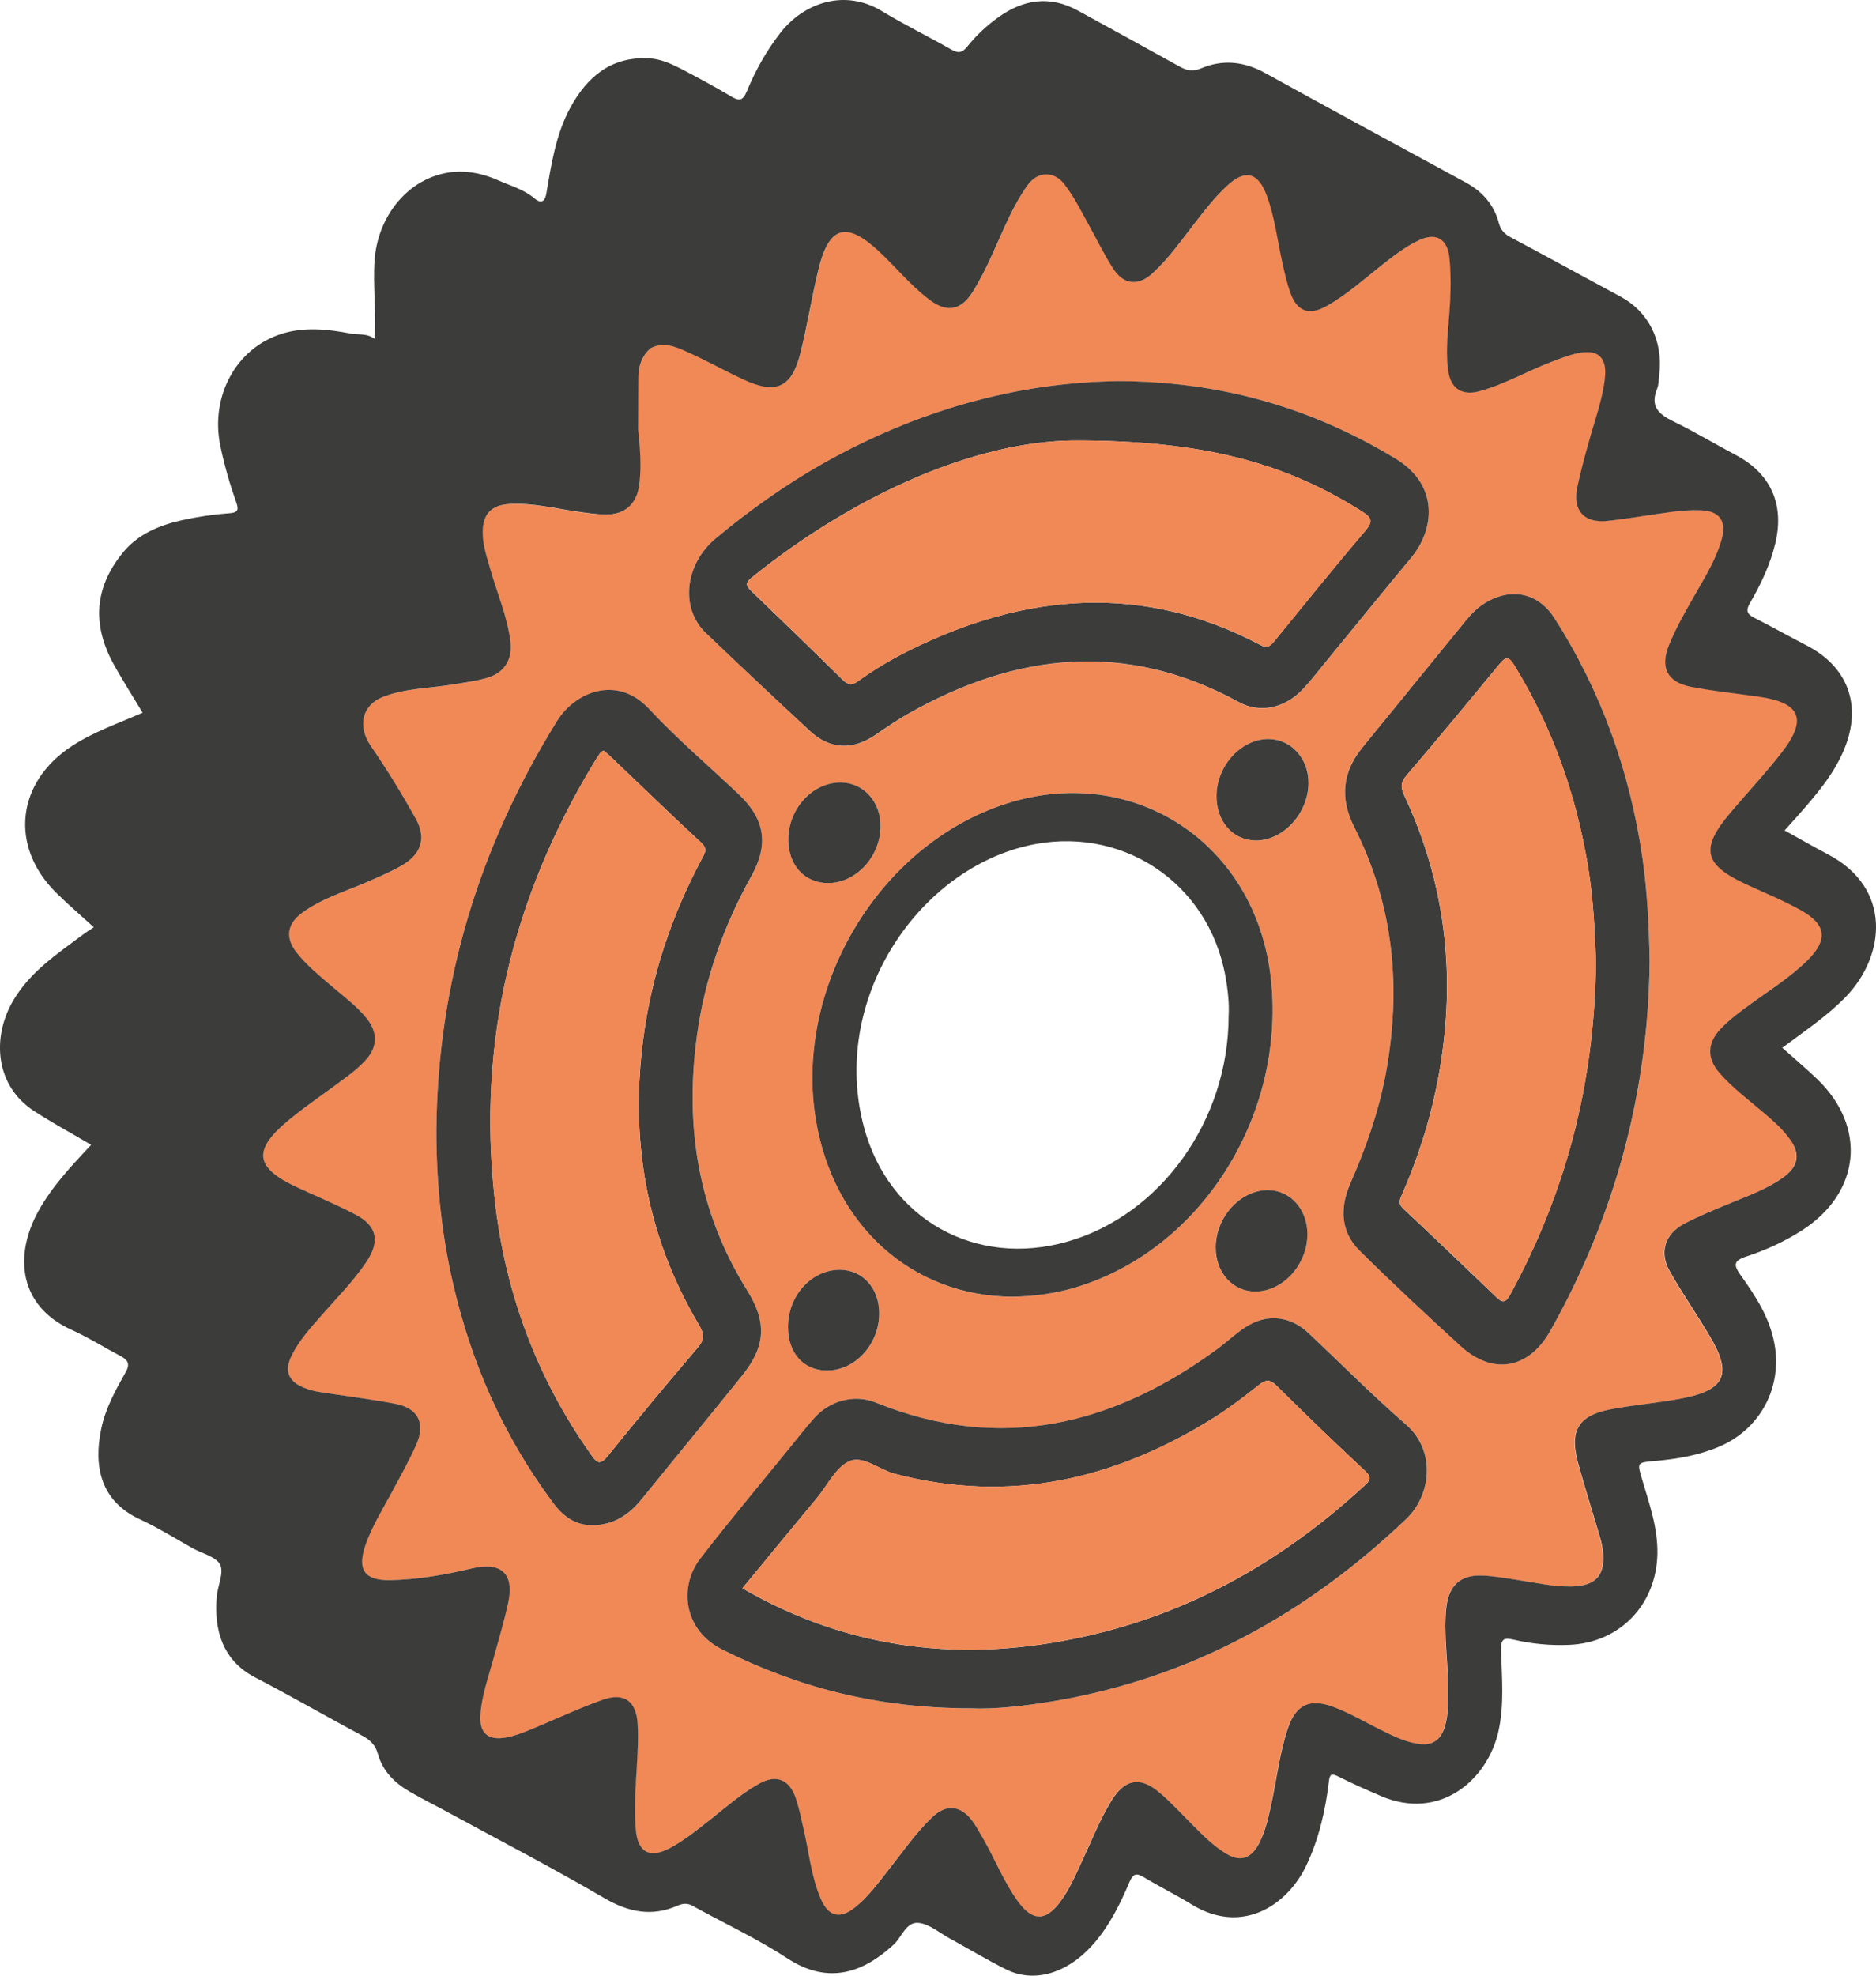
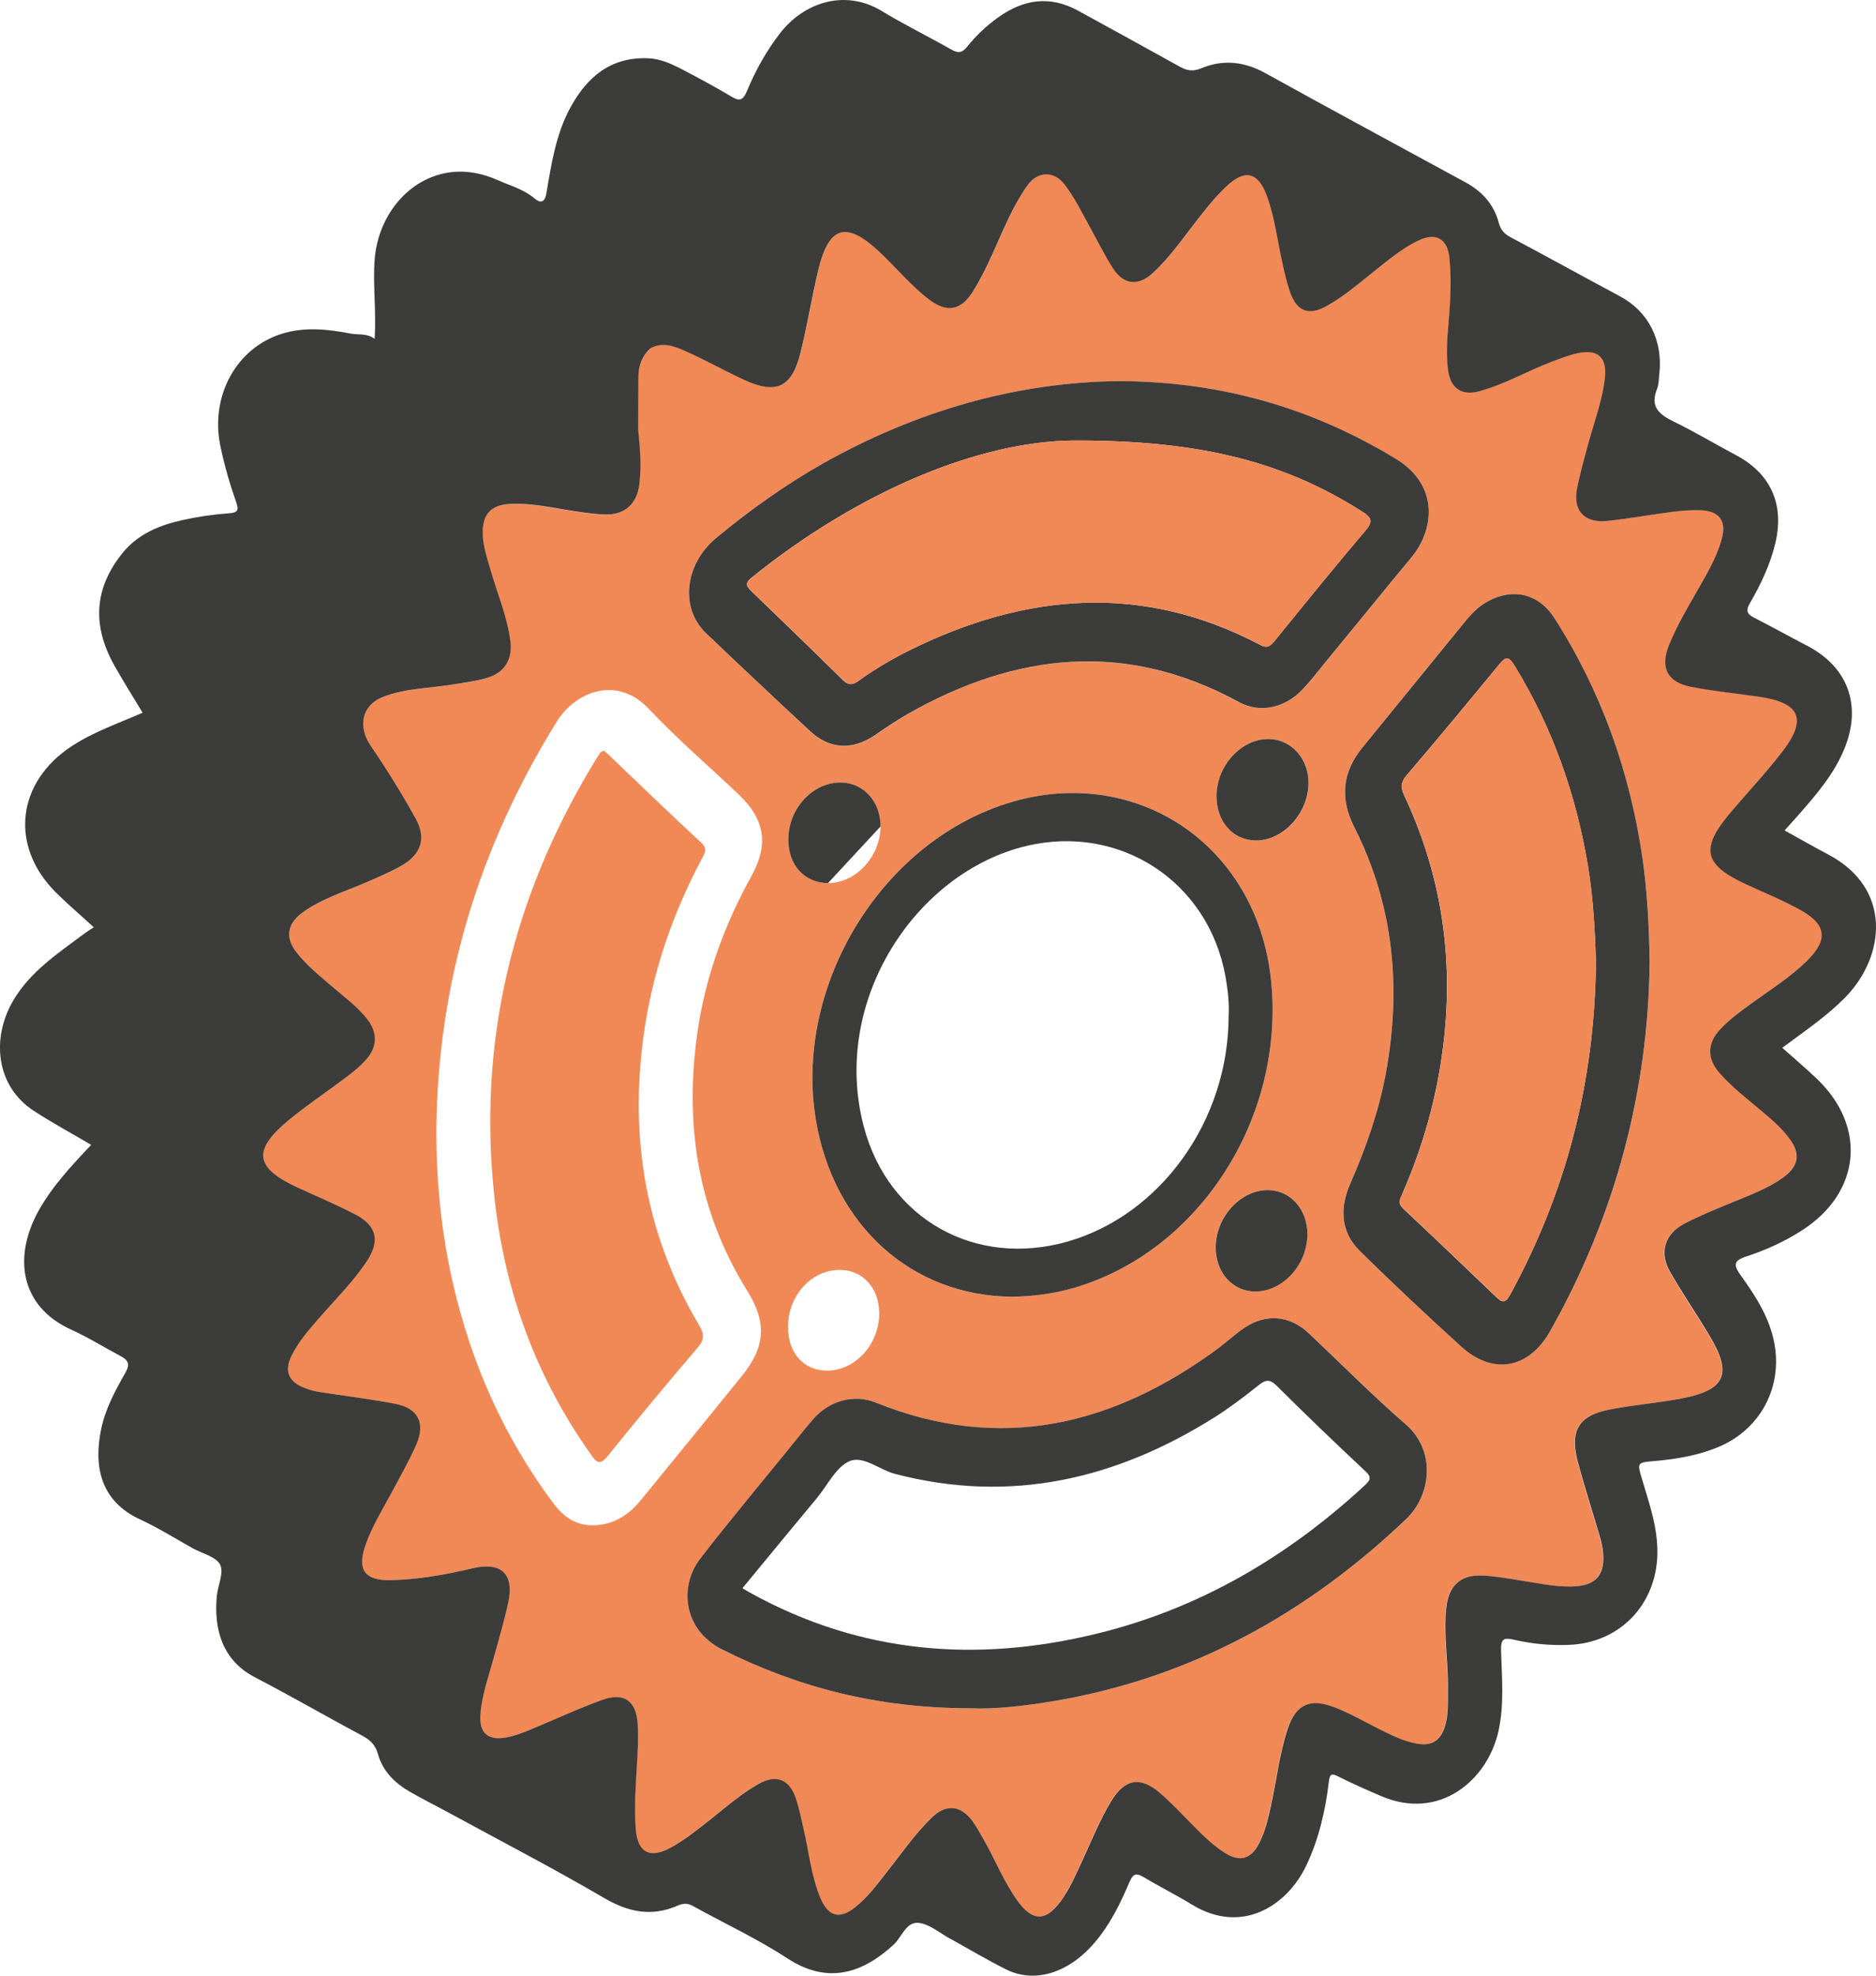
<svg xmlns="http://www.w3.org/2000/svg" width="38" height="40" viewBox="0 0 38 40" fill="none">
  <path d="M13.182 7.047C13.438 6.911 13.683 7.014 13.909 7.116C14.304 7.293 14.684 7.507 15.077 7.688C15.723 7.987 16.041 7.843 16.214 7.153C16.355 6.593 16.444 6.021 16.579 5.46C16.794 4.566 17.146 4.466 17.813 5.09C18.153 5.408 18.448 5.773 18.821 6.059C19.179 6.331 19.468 6.286 19.708 5.902C20.01 5.422 20.205 4.886 20.451 4.377C20.556 4.157 20.675 3.947 20.814 3.748C21.021 3.457 21.355 3.457 21.56 3.72C21.774 3.994 21.921 4.304 22.088 4.605C22.24 4.879 22.378 5.161 22.547 5.425C22.764 5.766 23.063 5.796 23.359 5.522C23.688 5.219 23.942 4.851 24.216 4.499C24.415 4.243 24.615 3.988 24.852 3.764C25.221 3.417 25.49 3.477 25.666 3.959C25.827 4.397 25.88 4.864 25.981 5.319C26.025 5.516 26.069 5.715 26.134 5.904C26.272 6.303 26.518 6.395 26.888 6.186C27.285 5.96 27.625 5.654 27.983 5.375C28.221 5.188 28.459 4.996 28.733 4.865C29.088 4.696 29.326 4.826 29.365 5.223C29.409 5.668 29.382 6.116 29.344 6.561C29.316 6.874 29.294 7.189 29.338 7.503C29.39 7.861 29.615 8.011 29.964 7.918C30.483 7.78 30.948 7.503 31.447 7.316C31.616 7.253 31.786 7.184 31.963 7.147C32.373 7.06 32.561 7.234 32.513 7.655C32.463 8.089 32.309 8.499 32.193 8.919C32.107 9.231 32.02 9.545 31.953 9.861C31.853 10.325 32.088 10.593 32.561 10.544C33.002 10.498 33.44 10.416 33.88 10.36C34.071 10.335 34.263 10.32 34.453 10.326C34.834 10.339 34.982 10.541 34.878 10.915C34.776 11.289 34.576 11.62 34.386 11.954C34.181 12.312 33.971 12.667 33.814 13.048C33.627 13.504 33.772 13.807 34.252 13.9C34.707 13.988 35.171 14.036 35.632 14.102C36.468 14.22 36.618 14.554 36.106 15.217C35.778 15.641 35.409 16.033 35.061 16.444C34.44 17.178 34.51 17.5 35.373 17.901C35.749 18.075 36.134 18.227 36.493 18.431C37.006 18.719 37.034 19.028 36.618 19.44C36.278 19.776 35.873 20.029 35.488 20.309C35.267 20.469 35.045 20.63 34.856 20.828C34.585 21.117 34.578 21.425 34.836 21.719C35.097 22.018 35.415 22.256 35.715 22.512C35.901 22.67 36.086 22.827 36.232 23.025C36.474 23.353 36.435 23.616 36.1 23.852C35.784 24.076 35.422 24.206 35.069 24.352C34.742 24.488 34.412 24.619 34.101 24.785C33.716 24.991 33.602 25.359 33.814 25.737C34.068 26.186 34.364 26.612 34.628 27.055C35.085 27.819 34.944 28.142 34.068 28.315C33.583 28.409 33.086 28.446 32.602 28.54C31.963 28.664 31.783 28.974 31.957 29.613C32.095 30.121 32.256 30.621 32.404 31.126C32.428 31.204 32.444 31.284 32.457 31.363C32.527 31.878 32.334 32.115 31.818 32.123C31.453 32.127 31.096 32.046 30.736 31.99C30.497 31.953 30.257 31.911 30.015 31.9C29.576 31.884 29.343 32.103 29.291 32.539C29.227 33.099 29.334 33.653 29.324 34.211C29.319 34.463 29.338 34.715 29.259 34.964C29.171 35.248 28.994 35.353 28.712 35.309C28.418 35.262 28.159 35.125 27.896 34.994C27.599 34.844 27.31 34.678 26.998 34.56C26.518 34.382 26.237 34.519 26.074 35.015C25.907 35.527 25.849 36.065 25.733 36.587C25.676 36.845 25.616 37.102 25.491 37.336C25.327 37.642 25.109 37.706 24.817 37.525C24.566 37.369 24.358 37.16 24.151 36.951C23.93 36.728 23.716 36.496 23.477 36.294C23.086 35.963 22.775 36.023 22.507 36.46C22.268 36.85 22.103 37.276 21.909 37.69C21.777 37.974 21.654 38.264 21.464 38.517C21.169 38.902 20.91 38.902 20.618 38.506C20.329 38.112 20.153 37.654 19.91 37.233C19.838 37.111 19.772 36.984 19.689 36.871C19.448 36.55 19.157 36.522 18.867 36.803C18.524 37.136 18.256 37.532 17.959 37.904C17.759 38.158 17.565 38.421 17.309 38.624C17.002 38.866 16.774 38.807 16.618 38.446C16.425 37.996 16.381 37.505 16.271 37.033C16.224 36.827 16.182 36.617 16.114 36.415C15.985 36.026 15.714 35.922 15.358 36.122C15.014 36.316 14.715 36.578 14.405 36.822C14.134 37.036 13.87 37.255 13.564 37.419C13.149 37.639 12.906 37.507 12.871 37.032C12.839 36.596 12.87 36.159 12.896 35.723C12.912 35.451 12.927 35.175 12.909 34.903C12.881 34.44 12.631 34.263 12.191 34.422C11.698 34.598 11.224 34.824 10.737 35.021C10.579 35.086 10.416 35.149 10.249 35.18C9.866 35.249 9.692 35.084 9.726 34.694C9.758 34.319 9.884 33.964 9.984 33.603C10.089 33.224 10.201 32.844 10.286 32.46C10.419 31.855 10.135 31.616 9.548 31.756C9.011 31.887 8.458 31.981 7.903 31.993C7.365 32.003 7.22 31.772 7.407 31.254C7.539 30.891 7.741 30.562 7.925 30.225C8.098 29.904 8.276 29.587 8.424 29.254C8.618 28.82 8.464 28.512 7.999 28.422C7.485 28.324 6.963 28.263 6.446 28.181C6.346 28.165 6.248 28.135 6.156 28.098C5.835 27.97 5.75 27.757 5.905 27.443C6.054 27.142 6.28 26.891 6.5 26.641C6.814 26.283 7.152 25.948 7.419 25.55C7.694 25.138 7.636 24.825 7.205 24.598C6.821 24.395 6.419 24.229 6.027 24.048C5.155 23.644 5.102 23.294 5.846 22.679C6.22 22.37 6.626 22.102 7.013 21.809C7.151 21.706 7.284 21.595 7.4 21.47C7.646 21.205 7.649 20.904 7.422 20.621C7.217 20.366 6.953 20.176 6.708 19.964C6.462 19.753 6.21 19.548 6.006 19.293C5.769 18.994 5.805 18.71 6.115 18.484C6.501 18.198 6.96 18.063 7.394 17.876C7.645 17.768 7.897 17.662 8.133 17.527C8.527 17.299 8.635 16.972 8.416 16.578C8.136 16.074 7.832 15.581 7.507 15.107C7.236 14.711 7.321 14.28 7.759 14.109C8.207 13.935 8.69 13.938 9.157 13.862C9.395 13.823 9.638 13.794 9.868 13.723C10.218 13.616 10.381 13.342 10.331 12.974C10.264 12.468 10.06 12.001 9.922 11.515C9.853 11.273 9.77 11.033 9.771 10.777C9.774 10.404 9.949 10.228 10.321 10.207C10.781 10.182 11.224 10.295 11.674 10.359C11.873 10.386 12.075 10.419 12.274 10.42C12.657 10.423 12.894 10.197 12.943 9.815C12.99 9.439 12.959 9.066 12.919 8.691C12.921 8.341 12.922 7.99 12.925 7.638C12.935 7.403 13.007 7.203 13.182 7.047ZM8.839 22.885C8.838 23.924 8.939 24.951 9.17 25.964C9.543 27.595 10.205 29.092 11.207 30.434C11.416 30.711 11.665 30.889 12.021 30.882C12.424 30.873 12.732 30.677 12.979 30.374C13.665 29.535 14.351 28.696 15.031 27.854C15.51 27.258 15.534 26.774 15.134 26.13C14.136 24.526 13.863 22.779 14.123 20.93C14.282 19.794 14.668 18.734 15.223 17.733C15.576 17.097 15.49 16.586 14.97 16.092C14.36 15.513 13.72 14.964 13.143 14.353C12.494 13.66 11.649 14.012 11.282 14.604C9.708 17.137 8.863 19.888 8.839 22.885ZM22.683 7.718C20.581 7.739 18.557 8.32 16.667 9.389C15.899 9.821 15.184 10.331 14.505 10.894C13.866 11.424 13.772 12.315 14.301 12.82C14.998 13.483 15.698 14.144 16.401 14.799C16.808 15.176 17.263 15.198 17.724 14.888C17.94 14.741 18.157 14.59 18.384 14.461C20.578 13.211 22.809 12.968 25.095 14.218C25.522 14.45 26.023 14.343 26.39 13.956C26.549 13.787 26.691 13.601 26.838 13.422C27.423 12.709 28.003 11.995 28.591 11.284C29.047 10.734 29.164 9.833 28.274 9.293C26.573 8.257 24.742 7.73 22.683 7.718ZM19.664 34.588C20.128 34.609 20.762 34.541 21.387 34.434C24.14 33.961 26.474 32.669 28.485 30.754C28.986 30.277 29.098 29.378 28.478 28.84C27.798 28.25 27.163 27.608 26.507 26.991C26.133 26.64 25.664 26.591 25.233 26.868C25.038 26.993 24.87 27.156 24.682 27.295C22.555 28.862 20.272 29.422 17.738 28.397C17.303 28.221 16.803 28.357 16.478 28.73C16.312 28.92 16.155 29.118 15.996 29.316C15.39 30.062 14.77 30.798 14.184 31.559C13.759 32.111 13.826 32.997 14.63 33.397C16.166 34.166 17.773 34.585 19.664 34.588ZM33.416 19.467C33.402 18.73 33.369 18.051 33.269 17.377C33.013 15.63 32.435 14.003 31.482 12.515C31.154 12.003 30.612 11.889 30.087 12.204C29.938 12.294 29.815 12.415 29.706 12.547C29.001 13.41 28.298 14.272 27.596 15.135C27.188 15.634 27.136 16.162 27.43 16.744C28.233 18.332 28.39 20.009 28.068 21.744C27.925 22.514 27.666 23.247 27.351 23.961C27.138 24.442 27.147 24.931 27.537 25.316C28.205 25.98 28.894 26.62 29.59 27.255C30.232 27.842 30.962 27.72 31.399 26.949C32.721 24.614 33.389 22.097 33.416 19.467ZM20.51 26.256C20.935 26.247 21.352 26.192 21.763 26.072C24.295 25.328 26.026 22.634 25.748 19.866C25.453 16.942 22.726 15.294 20.019 16.404C17.637 17.378 16.104 20.131 16.526 22.671C16.881 24.813 18.474 26.245 20.51 26.256ZM24.642 16.099C24.632 16.625 24.968 17.012 25.438 17.016C25.988 17.022 26.497 16.474 26.507 15.867C26.514 15.372 26.168 14.976 25.715 14.963C25.161 14.947 24.657 15.482 24.642 16.099ZM16.772 17.879C17.334 17.88 17.829 17.347 17.836 16.735C17.842 16.239 17.495 15.852 17.039 15.845C16.46 15.834 15.965 16.374 15.968 17.007C15.972 17.52 16.302 17.877 16.772 17.879ZM26.48 24.982C26.479 24.482 26.133 24.096 25.682 24.095C25.128 24.092 24.629 24.635 24.622 25.246C24.616 25.764 24.971 26.154 25.435 26.147C25.997 26.139 26.483 25.598 26.48 24.982ZM15.962 26.863C15.96 27.389 16.274 27.744 16.743 27.75C17.319 27.758 17.814 27.215 17.81 26.584C17.807 26.073 17.467 25.706 17.004 25.711C16.429 25.715 15.962 26.235 15.962 26.863Z" fill="#F18956" />
  <path d="M36.102 21.214C36.556 20.873 37.011 20.572 37.392 20.178C38.191 19.348 38.33 17.983 37.03 17.299C36.74 17.147 36.455 16.982 36.149 16.813C36.25 16.7 36.337 16.602 36.425 16.505C36.785 16.095 37.144 15.683 37.357 15.166C37.72 14.287 37.436 13.503 36.6 13.071C36.244 12.887 35.894 12.69 35.536 12.509C35.388 12.434 35.356 12.365 35.447 12.21C35.67 11.826 35.86 11.426 35.963 10.989C36.146 10.208 35.866 9.587 35.166 9.216C34.74 8.991 34.329 8.742 33.896 8.532C33.603 8.389 33.419 8.232 33.565 7.874C33.602 7.783 33.599 7.675 33.611 7.575C33.688 6.891 33.389 6.306 32.816 6C32.075 5.603 31.337 5.195 30.596 4.802C30.468 4.734 30.396 4.65 30.36 4.514C30.262 4.14 30.023 3.876 29.689 3.694C28.333 2.956 26.976 2.225 25.626 1.478C25.201 1.244 24.77 1.199 24.332 1.383C24.159 1.455 24.037 1.428 23.892 1.347C23.209 0.968 22.523 0.591 21.839 0.217C21.267 -0.097 20.73 -0.017 20.212 0.357C19.981 0.523 19.773 0.719 19.597 0.938C19.481 1.085 19.4 1.078 19.257 0.996C18.795 0.734 18.317 0.5 17.863 0.224C17.09 -0.242 16.264 0.074 15.804 0.669C15.525 1.028 15.305 1.422 15.132 1.839C15.039 2.064 14.96 2.042 14.79 1.941C14.463 1.746 14.127 1.567 13.79 1.39C13.582 1.286 13.374 1.19 13.135 1.18C12.374 1.146 11.892 1.556 11.552 2.18C11.26 2.718 11.168 3.32 11.068 3.911C11.029 4.151 10.904 4.082 10.831 4.02C10.61 3.833 10.337 3.76 10.085 3.648C9.691 3.474 9.272 3.415 8.851 3.548C8.137 3.773 7.649 4.472 7.589 5.255C7.549 5.781 7.626 6.305 7.588 6.86C7.431 6.743 7.262 6.783 7.105 6.754C6.641 6.665 6.17 6.612 5.701 6.76C4.787 7.048 4.255 8.018 4.463 9.026C4.544 9.418 4.655 9.802 4.788 10.179C4.841 10.329 4.813 10.381 4.637 10.392C4.319 10.415 4.001 10.462 3.691 10.531C3.225 10.634 2.789 10.815 2.479 11.2C1.91 11.907 1.859 12.659 2.317 13.475C2.498 13.797 2.697 14.111 2.889 14.43C2.395 14.646 1.903 14.814 1.463 15.1C0.333 15.833 0.185 17.132 1.139 18.076C1.381 18.316 1.64 18.535 1.9 18.774C1.819 18.828 1.749 18.869 1.686 18.918C1.161 19.311 0.61 19.674 0.267 20.259C-0.176 21.015 -0.091 21.99 0.693 22.496C1.063 22.736 1.453 22.947 1.847 23.179C1.445 23.605 1.057 24.018 0.78 24.516C0.271 25.433 0.393 26.445 1.445 26.922C1.79 27.078 2.112 27.281 2.448 27.458C2.597 27.538 2.637 27.621 2.544 27.785C2.336 28.151 2.133 28.522 2.048 28.94C1.897 29.675 2.026 30.387 2.835 30.761C3.204 30.932 3.554 31.151 3.91 31.35C4.102 31.456 4.381 31.519 4.46 31.681C4.539 31.843 4.41 32.103 4.391 32.321C4.33 32.99 4.504 33.615 5.162 33.958C5.896 34.339 6.611 34.753 7.341 35.143C7.501 35.228 7.605 35.333 7.654 35.508C7.752 35.86 7.994 36.097 8.297 36.273C8.564 36.428 8.842 36.565 9.112 36.712C10.154 37.28 11.209 37.826 12.233 38.425C12.727 38.714 13.198 38.811 13.72 38.584C13.831 38.536 13.92 38.526 14.032 38.587C14.669 38.941 15.335 39.248 15.943 39.646C16.79 40.201 17.496 39.927 18.1 39.373C18.269 39.219 18.355 38.897 18.616 38.932C18.837 38.96 19.04 39.141 19.251 39.254C19.259 39.259 19.268 39.263 19.277 39.267C19.643 39.471 20.004 39.685 20.378 39.872C20.927 40.149 21.616 39.978 22.169 39.335C22.481 38.972 22.693 38.542 22.878 38.105C22.959 37.916 23.029 37.923 23.18 38.013C23.497 38.203 23.829 38.368 24.144 38.561C25.153 39.178 26.067 38.586 26.456 37.778C26.713 37.241 26.847 36.662 26.917 36.072C26.936 35.914 26.97 35.898 27.111 35.969C27.389 36.109 27.673 36.234 27.959 36.357C29.16 36.881 30.131 36.039 30.352 35.052C30.473 34.509 30.421 33.96 30.405 33.415C30.399 33.166 30.47 33.153 30.675 33.2C31.04 33.284 31.411 33.318 31.787 33.302C32.81 33.26 33.552 32.488 33.572 31.459C33.581 30.929 33.408 30.445 33.262 29.951C33.159 29.607 33.156 29.611 33.527 29.579C33.978 29.539 34.424 29.463 34.845 29.28C35.665 28.92 36.105 28.084 35.942 27.201C35.846 26.678 35.563 26.244 35.264 25.826C35.119 25.623 35.101 25.527 35.369 25.44C35.771 25.309 36.155 25.134 36.512 24.903C37.688 24.14 37.818 22.819 36.81 21.849C36.581 21.629 36.342 21.429 36.102 21.214ZM36.106 23.849C35.79 24.073 35.428 24.202 35.075 24.349C34.748 24.485 34.418 24.616 34.107 24.781C33.722 24.987 33.608 25.355 33.82 25.734C34.074 26.183 34.37 26.607 34.633 27.052C35.091 27.817 34.95 28.141 34.074 28.312C33.589 28.406 33.092 28.443 32.608 28.537C31.969 28.661 31.789 28.971 31.963 29.611C32.101 30.118 32.262 30.62 32.41 31.125C32.434 31.201 32.45 31.282 32.463 31.362C32.533 31.877 32.34 32.114 31.824 32.121C31.459 32.126 31.101 32.043 30.742 31.989C30.503 31.952 30.263 31.908 30.021 31.899C29.582 31.881 29.349 32.101 29.297 32.536C29.233 33.096 29.34 33.651 29.329 34.208C29.325 34.46 29.344 34.712 29.265 34.961C29.177 35.243 29 35.351 28.718 35.305C28.424 35.259 28.164 35.121 27.902 34.99C27.605 34.841 27.316 34.673 27.004 34.557C26.524 34.379 26.243 34.514 26.08 35.012C25.913 35.524 25.855 36.06 25.739 36.584C25.682 36.842 25.622 37.098 25.497 37.333C25.333 37.639 25.114 37.703 24.823 37.522C24.572 37.367 24.364 37.158 24.157 36.949C23.936 36.727 23.722 36.494 23.483 36.291C23.092 35.96 22.781 36.02 22.513 36.459C22.274 36.849 22.109 37.274 21.915 37.688C21.783 37.972 21.66 38.262 21.47 38.514C21.175 38.901 20.916 38.899 20.624 38.504C20.335 38.111 20.159 37.651 19.916 37.23C19.844 37.108 19.778 36.98 19.695 36.868C19.454 36.547 19.163 36.519 18.873 36.8C18.53 37.132 18.261 37.528 17.965 37.9C17.765 38.155 17.571 38.418 17.315 38.62C17.008 38.863 16.78 38.802 16.624 38.443C16.431 37.991 16.387 37.503 16.277 37.03C16.23 36.822 16.188 36.614 16.12 36.412C15.991 36.023 15.72 35.917 15.364 36.119C15.02 36.313 14.721 36.574 14.411 36.82C14.14 37.033 13.876 37.252 13.57 37.416C13.155 37.636 12.912 37.503 12.877 37.027C12.845 36.591 12.875 36.156 12.902 35.72C12.918 35.446 12.933 35.171 12.915 34.899C12.887 34.435 12.636 34.258 12.197 34.417C11.704 34.594 11.23 34.819 10.743 35.018C10.585 35.083 10.422 35.146 10.255 35.177C9.872 35.246 9.698 35.081 9.732 34.691C9.764 34.316 9.89 33.961 9.99 33.6C10.095 33.221 10.207 32.841 10.292 32.457C10.425 31.852 10.141 31.613 9.554 31.755C9.017 31.884 8.464 31.98 7.909 31.992C7.369 32.002 7.226 31.771 7.413 31.253C7.545 30.889 7.747 30.561 7.931 30.222C8.103 29.901 8.282 29.585 8.43 29.252C8.624 28.817 8.47 28.509 8.004 28.421C7.489 28.322 6.968 28.262 6.45 28.179C6.351 28.163 6.252 28.134 6.16 28.097C5.839 27.969 5.754 27.754 5.909 27.442C6.059 27.14 6.285 26.89 6.505 26.64C6.818 26.282 7.157 25.945 7.423 25.547C7.699 25.137 7.64 24.823 7.209 24.595C6.825 24.393 6.424 24.226 6.031 24.045C5.159 23.643 5.106 23.291 5.851 22.676C6.225 22.368 6.631 22.099 7.017 21.807C7.155 21.704 7.289 21.594 7.404 21.467C7.651 21.202 7.654 20.901 7.426 20.618C7.221 20.363 6.957 20.173 6.713 19.962C6.466 19.751 6.214 19.546 6.011 19.29C5.773 18.991 5.81 18.709 6.119 18.482C6.506 18.197 6.965 18.06 7.399 17.873C7.649 17.765 7.901 17.659 8.137 17.524C8.531 17.297 8.64 16.969 8.42 16.575C8.14 16.071 7.837 15.578 7.511 15.104C7.24 14.71 7.325 14.277 7.763 14.108C8.212 13.934 8.694 13.937 9.162 13.86C9.4 13.821 9.644 13.791 9.874 13.722C10.224 13.616 10.387 13.341 10.337 12.973C10.27 12.468 10.066 12 9.928 11.514C9.859 11.271 9.776 11.031 9.777 10.774C9.78 10.401 9.954 10.225 10.327 10.204C10.787 10.179 11.23 10.292 11.68 10.356C11.879 10.384 12.081 10.416 12.28 10.417C12.663 10.42 12.9 10.195 12.949 9.812C12.996 9.436 12.965 9.062 12.925 8.688C12.771 8.605 12.616 8.522 12.462 8.439C12.616 8.522 12.771 8.605 12.925 8.688C12.927 8.338 12.928 7.986 12.931 7.635C12.933 7.406 13.003 7.206 13.179 7.05C13.435 6.914 13.68 7.017 13.906 7.119C14.301 7.295 14.681 7.51 15.074 7.691C15.72 7.99 16.038 7.846 16.211 7.157C16.352 6.598 16.441 6.025 16.576 5.464C16.791 4.571 17.143 4.471 17.81 5.095C18.15 5.413 18.445 5.778 18.818 6.062C19.176 6.336 19.465 6.289 19.705 5.906C20.007 5.425 20.202 4.89 20.448 4.381C20.554 4.162 20.672 3.951 20.812 3.753C21.018 3.461 21.352 3.461 21.556 3.725C21.77 4 21.918 4.309 22.084 4.609C22.235 4.883 22.374 5.166 22.542 5.429C22.759 5.769 23.058 5.8 23.354 5.526C23.683 5.223 23.938 4.855 24.212 4.503C24.411 4.246 24.61 3.991 24.848 3.769C25.217 3.42 25.485 3.483 25.661 3.963C25.822 4.403 25.875 4.868 25.976 5.323C26.02 5.52 26.064 5.719 26.13 5.909C26.268 6.308 26.514 6.401 26.884 6.19C27.281 5.965 27.621 5.659 27.978 5.378C28.217 5.191 28.455 5.001 28.729 4.87C29.083 4.7 29.322 4.829 29.36 5.226C29.404 5.672 29.378 6.119 29.34 6.564C29.312 6.879 29.29 7.194 29.334 7.506C29.385 7.864 29.611 8.015 29.958 7.923C30.479 7.784 30.943 7.507 31.443 7.32C31.611 7.257 31.782 7.188 31.959 7.151C32.369 7.063 32.557 7.237 32.508 7.659C32.459 8.093 32.305 8.504 32.189 8.922C32.102 9.235 32.016 9.548 31.949 9.864C31.849 10.328 32.083 10.596 32.557 10.547C32.998 10.501 33.436 10.419 33.876 10.363C34.066 10.339 34.258 10.323 34.449 10.331C34.83 10.344 34.978 10.547 34.874 10.918C34.771 11.292 34.572 11.623 34.381 11.957C34.176 12.315 33.967 12.669 33.81 13.052C33.622 13.508 33.767 13.81 34.248 13.905C34.702 13.993 35.167 14.04 35.626 14.106C36.464 14.224 36.614 14.556 36.101 15.22C35.772 15.646 35.403 16.037 35.056 16.447C34.434 17.181 34.505 17.503 35.368 17.904C35.743 18.077 36.128 18.232 36.487 18.434C37 18.724 37.028 19.031 36.612 19.443C36.272 19.78 35.867 20.032 35.482 20.312C35.261 20.472 35.039 20.633 34.85 20.833C34.579 21.12 34.572 21.429 34.83 21.723C35.091 22.022 35.409 22.261 35.709 22.515C35.895 22.673 36.08 22.83 36.227 23.027C36.48 23.348 36.441 23.612 36.106 23.849Z" fill="#3C3C3B" />
-   <path d="M8.839 22.885C8.863 19.888 9.708 17.138 11.283 14.599C11.649 14.009 12.495 13.657 13.144 14.35C13.717 14.963 14.36 15.51 14.97 16.089C15.49 16.583 15.577 17.094 15.223 17.73C14.666 18.732 14.283 19.791 14.123 20.928C13.862 22.777 14.134 24.524 15.134 26.127C15.536 26.772 15.511 27.256 15.031 27.852C14.351 28.696 13.664 29.533 12.98 30.372C12.73 30.676 12.424 30.871 12.021 30.88C11.666 30.889 11.414 30.709 11.208 30.433C10.205 29.092 9.543 27.593 9.171 25.962C8.939 24.951 8.838 23.924 8.839 22.885ZM12.226 15.195C12.194 15.216 12.172 15.223 12.162 15.238C12.111 15.313 12.062 15.39 12.015 15.468C10.38 18.182 9.667 21.107 10.021 24.276C10.23 26.164 10.869 27.891 11.967 29.442C12.072 29.592 12.141 29.691 12.308 29.482C12.905 28.743 13.512 28.011 14.129 27.29C14.274 27.121 14.268 27.011 14.159 26.825C13.084 25.015 12.754 23.057 13.037 20.979C13.21 19.71 13.613 18.522 14.212 17.396C14.272 17.282 14.347 17.193 14.203 17.06C13.572 16.477 12.955 15.877 12.332 15.284C12.297 15.253 12.259 15.223 12.226 15.195Z" fill="#3C3C3B" />
  <path d="M22.683 7.716C24.742 7.728 26.573 8.257 28.274 9.29C29.164 9.831 29.047 10.732 28.591 11.283C28.003 11.992 27.423 12.708 26.838 13.419C26.69 13.6 26.548 13.785 26.39 13.953C26.023 14.34 25.522 14.447 25.096 14.215C22.809 12.965 20.577 13.21 18.383 14.458C18.156 14.587 17.939 14.737 17.722 14.885C17.262 15.195 16.806 15.173 16.402 14.796C15.697 14.141 14.996 13.482 14.3 12.818C13.772 12.315 13.866 11.424 14.505 10.894C15.184 10.331 15.898 9.821 16.666 9.387C18.559 8.32 20.582 7.737 22.683 7.716ZM21.731 8.919C19.812 8.939 17.384 9.954 15.225 11.694C15.09 11.804 15.111 11.863 15.22 11.969C15.84 12.565 16.459 13.164 17.07 13.766C17.177 13.87 17.259 13.878 17.381 13.791C17.716 13.548 18.074 13.338 18.445 13.155C20.787 12.004 23.146 11.804 25.522 13.055C25.669 13.133 25.73 13.083 25.815 12.979C26.422 12.234 27.024 11.487 27.647 10.756C27.805 10.569 27.804 10.492 27.593 10.358C26.072 9.393 24.413 8.909 21.731 8.919Z" fill="#3C3C3B" />
  <path d="M19.664 34.587C17.774 34.585 16.165 34.166 14.629 33.396C13.827 32.994 13.758 32.109 14.183 31.558C14.769 30.797 15.389 30.061 15.995 29.314C16.154 29.117 16.311 28.918 16.477 28.728C16.801 28.356 17.302 28.221 17.737 28.396C20.271 29.42 22.556 28.861 24.681 27.295C24.867 27.156 25.037 26.993 25.231 26.868C25.663 26.59 26.132 26.64 26.506 26.991C27.162 27.608 27.797 28.25 28.477 28.84C29.097 29.378 28.985 30.277 28.484 30.754C26.475 32.667 24.139 33.961 21.386 34.434C20.762 34.541 20.129 34.609 19.664 34.587ZM15.039 32.155C15.115 32.201 15.166 32.232 15.219 32.26C17.437 33.48 19.779 33.668 22.203 33.079C24.281 32.575 26.069 31.527 27.636 30.081C27.75 29.975 27.797 29.916 27.655 29.784C27.048 29.217 26.448 28.642 25.861 28.057C25.714 27.912 25.631 27.936 25.487 28.051C25.203 28.278 24.911 28.499 24.605 28.693C22.601 29.953 20.463 30.451 18.127 29.84C17.81 29.756 17.482 29.461 17.204 29.585C16.931 29.706 16.764 30.068 16.551 30.325C16.049 30.93 15.547 31.537 15.039 32.155Z" fill="#3C3C3B" />
  <path d="M33.415 19.467C33.388 22.097 32.719 24.614 31.399 26.95C30.962 27.722 30.234 27.844 29.59 27.256C28.895 26.622 28.205 25.98 27.537 25.318C27.147 24.931 27.14 24.442 27.352 23.961C27.666 23.245 27.925 22.514 28.069 21.744C28.39 20.009 28.235 18.332 27.431 16.744C27.137 16.163 27.19 15.634 27.597 15.135C28.3 14.273 29.004 13.41 29.707 12.547C29.817 12.415 29.939 12.294 30.088 12.204C30.613 11.889 31.155 12.001 31.485 12.515C32.438 14.003 33.015 15.63 33.27 17.377C33.367 18.052 33.402 18.73 33.415 19.467ZM32.328 19.461C32.307 18.894 32.278 18.216 32.167 17.543C31.926 16.09 31.446 14.727 30.673 13.469C30.552 13.27 30.489 13.304 30.364 13.456C29.747 14.205 29.129 14.953 28.497 15.691C28.372 15.839 28.363 15.936 28.446 16.11C29.136 17.58 29.41 19.127 29.277 20.75C29.178 21.944 28.882 23.082 28.402 24.176C28.355 24.282 28.311 24.364 28.422 24.469C29.049 25.057 29.672 25.651 30.294 26.248C30.424 26.375 30.489 26.398 30.593 26.206C31.72 24.137 32.302 21.93 32.328 19.461Z" fill="#3C3C3B" />
  <path d="M20.51 26.254C18.474 26.245 16.881 24.813 16.526 22.671C16.104 20.131 17.639 17.378 20.019 16.404C22.726 15.294 25.455 16.944 25.748 19.866C26.026 22.634 24.295 25.328 21.763 26.072C21.352 26.192 20.935 26.247 20.51 26.254ZM24.887 20.564C24.902 20.334 24.874 20.053 24.823 19.773C24.479 17.845 22.682 16.678 20.793 17.127C18.552 17.658 16.819 20.266 17.499 22.817C17.998 24.692 19.764 25.667 21.621 25.138C23.505 24.601 24.887 22.691 24.887 20.564Z" fill="#3C3C3B" />
  <path d="M24.642 16.099C24.655 15.482 25.161 14.947 25.714 14.963C26.166 14.976 26.512 15.37 26.505 15.865C26.495 16.473 25.988 17.02 25.437 17.016C24.968 17.012 24.632 16.625 24.642 16.099Z" fill="#3C3C3B" />
-   <path d="M16.772 17.879C16.3 17.877 15.971 17.52 15.968 17.006C15.965 16.373 16.462 15.833 17.039 15.843C17.495 15.85 17.841 16.237 17.836 16.733C17.831 17.347 17.335 17.88 16.772 17.879Z" fill="#3C3C3B" />
+   <path d="M16.772 17.879C16.3 17.877 15.971 17.52 15.968 17.006C15.965 16.373 16.462 15.833 17.039 15.843C17.495 15.85 17.841 16.237 17.836 16.733Z" fill="#3C3C3B" />
  <path d="M26.482 24.982C26.483 25.598 25.998 26.139 25.438 26.148C24.971 26.154 24.619 25.764 24.625 25.247C24.63 24.635 25.13 24.093 25.683 24.095C26.134 24.096 26.48 24.482 26.482 24.982Z" fill="#3C3C3B" />
-   <path d="M15.962 26.863C15.963 26.233 16.431 25.715 17.003 25.709C17.466 25.706 17.806 26.073 17.809 26.582C17.814 27.214 17.318 27.756 16.742 27.748C16.273 27.744 15.96 27.39 15.962 26.863Z" fill="#3C3C3B" />
  <path d="M12.226 15.195C12.259 15.223 12.297 15.253 12.33 15.284C12.953 15.877 13.572 16.476 14.202 17.06C14.346 17.193 14.271 17.282 14.211 17.396C13.613 18.522 13.208 19.71 13.035 20.979C12.752 23.057 13.082 25.015 14.158 26.825C14.268 27.011 14.274 27.121 14.127 27.29C13.51 28.012 12.903 28.743 12.307 29.482C12.14 29.691 12.071 29.592 11.965 29.442C10.866 27.891 10.229 26.164 10.019 24.276C9.666 21.107 10.378 18.182 12.014 15.468C12.061 15.39 12.109 15.313 12.16 15.238C12.171 15.223 12.193 15.217 12.226 15.195Z" fill="#F18956" />
  <path d="M21.73 8.919C24.412 8.909 26.071 9.393 27.596 10.359C27.806 10.493 27.808 10.569 27.65 10.756C27.027 11.488 26.424 12.234 25.818 12.979C25.731 13.083 25.671 13.133 25.525 13.055C23.149 11.804 20.789 12.004 18.447 13.155C18.075 13.338 17.719 13.548 17.383 13.791C17.262 13.878 17.18 13.871 17.073 13.766C16.46 13.163 15.843 12.564 15.223 11.969C15.113 11.863 15.092 11.804 15.227 11.694C17.385 9.954 19.812 8.94 21.73 8.919Z" fill="#F18956" />
-   <path d="M15.039 32.155C15.547 31.537 16.048 30.93 16.55 30.324C16.762 30.066 16.929 29.704 17.202 29.584C17.48 29.46 17.81 29.756 18.125 29.838C20.461 30.451 22.599 29.952 24.603 28.692C24.909 28.497 25.201 28.277 25.485 28.05C25.629 27.935 25.712 27.912 25.859 28.056C26.447 28.642 27.046 29.216 27.653 29.782C27.795 29.915 27.748 29.974 27.634 30.08C26.066 31.525 24.278 32.573 22.201 33.078C19.777 33.667 17.435 33.478 15.217 32.258C15.166 32.232 15.116 32.199 15.039 32.155Z" fill="#F18956" />
  <path d="M32.328 19.461C32.303 21.93 31.72 24.137 30.594 26.204C30.488 26.397 30.425 26.373 30.295 26.247C29.675 25.649 29.052 25.056 28.423 24.467C28.312 24.363 28.356 24.28 28.403 24.174C28.884 23.082 29.18 21.944 29.278 20.749C29.413 19.125 29.137 17.578 28.447 16.108C28.365 15.934 28.372 15.836 28.498 15.69C29.13 14.953 29.748 14.205 30.365 13.454C30.49 13.304 30.553 13.27 30.675 13.467C31.447 14.726 31.928 16.087 32.168 17.542C32.278 18.216 32.307 18.894 32.328 19.461Z" fill="#F18956" />
</svg>